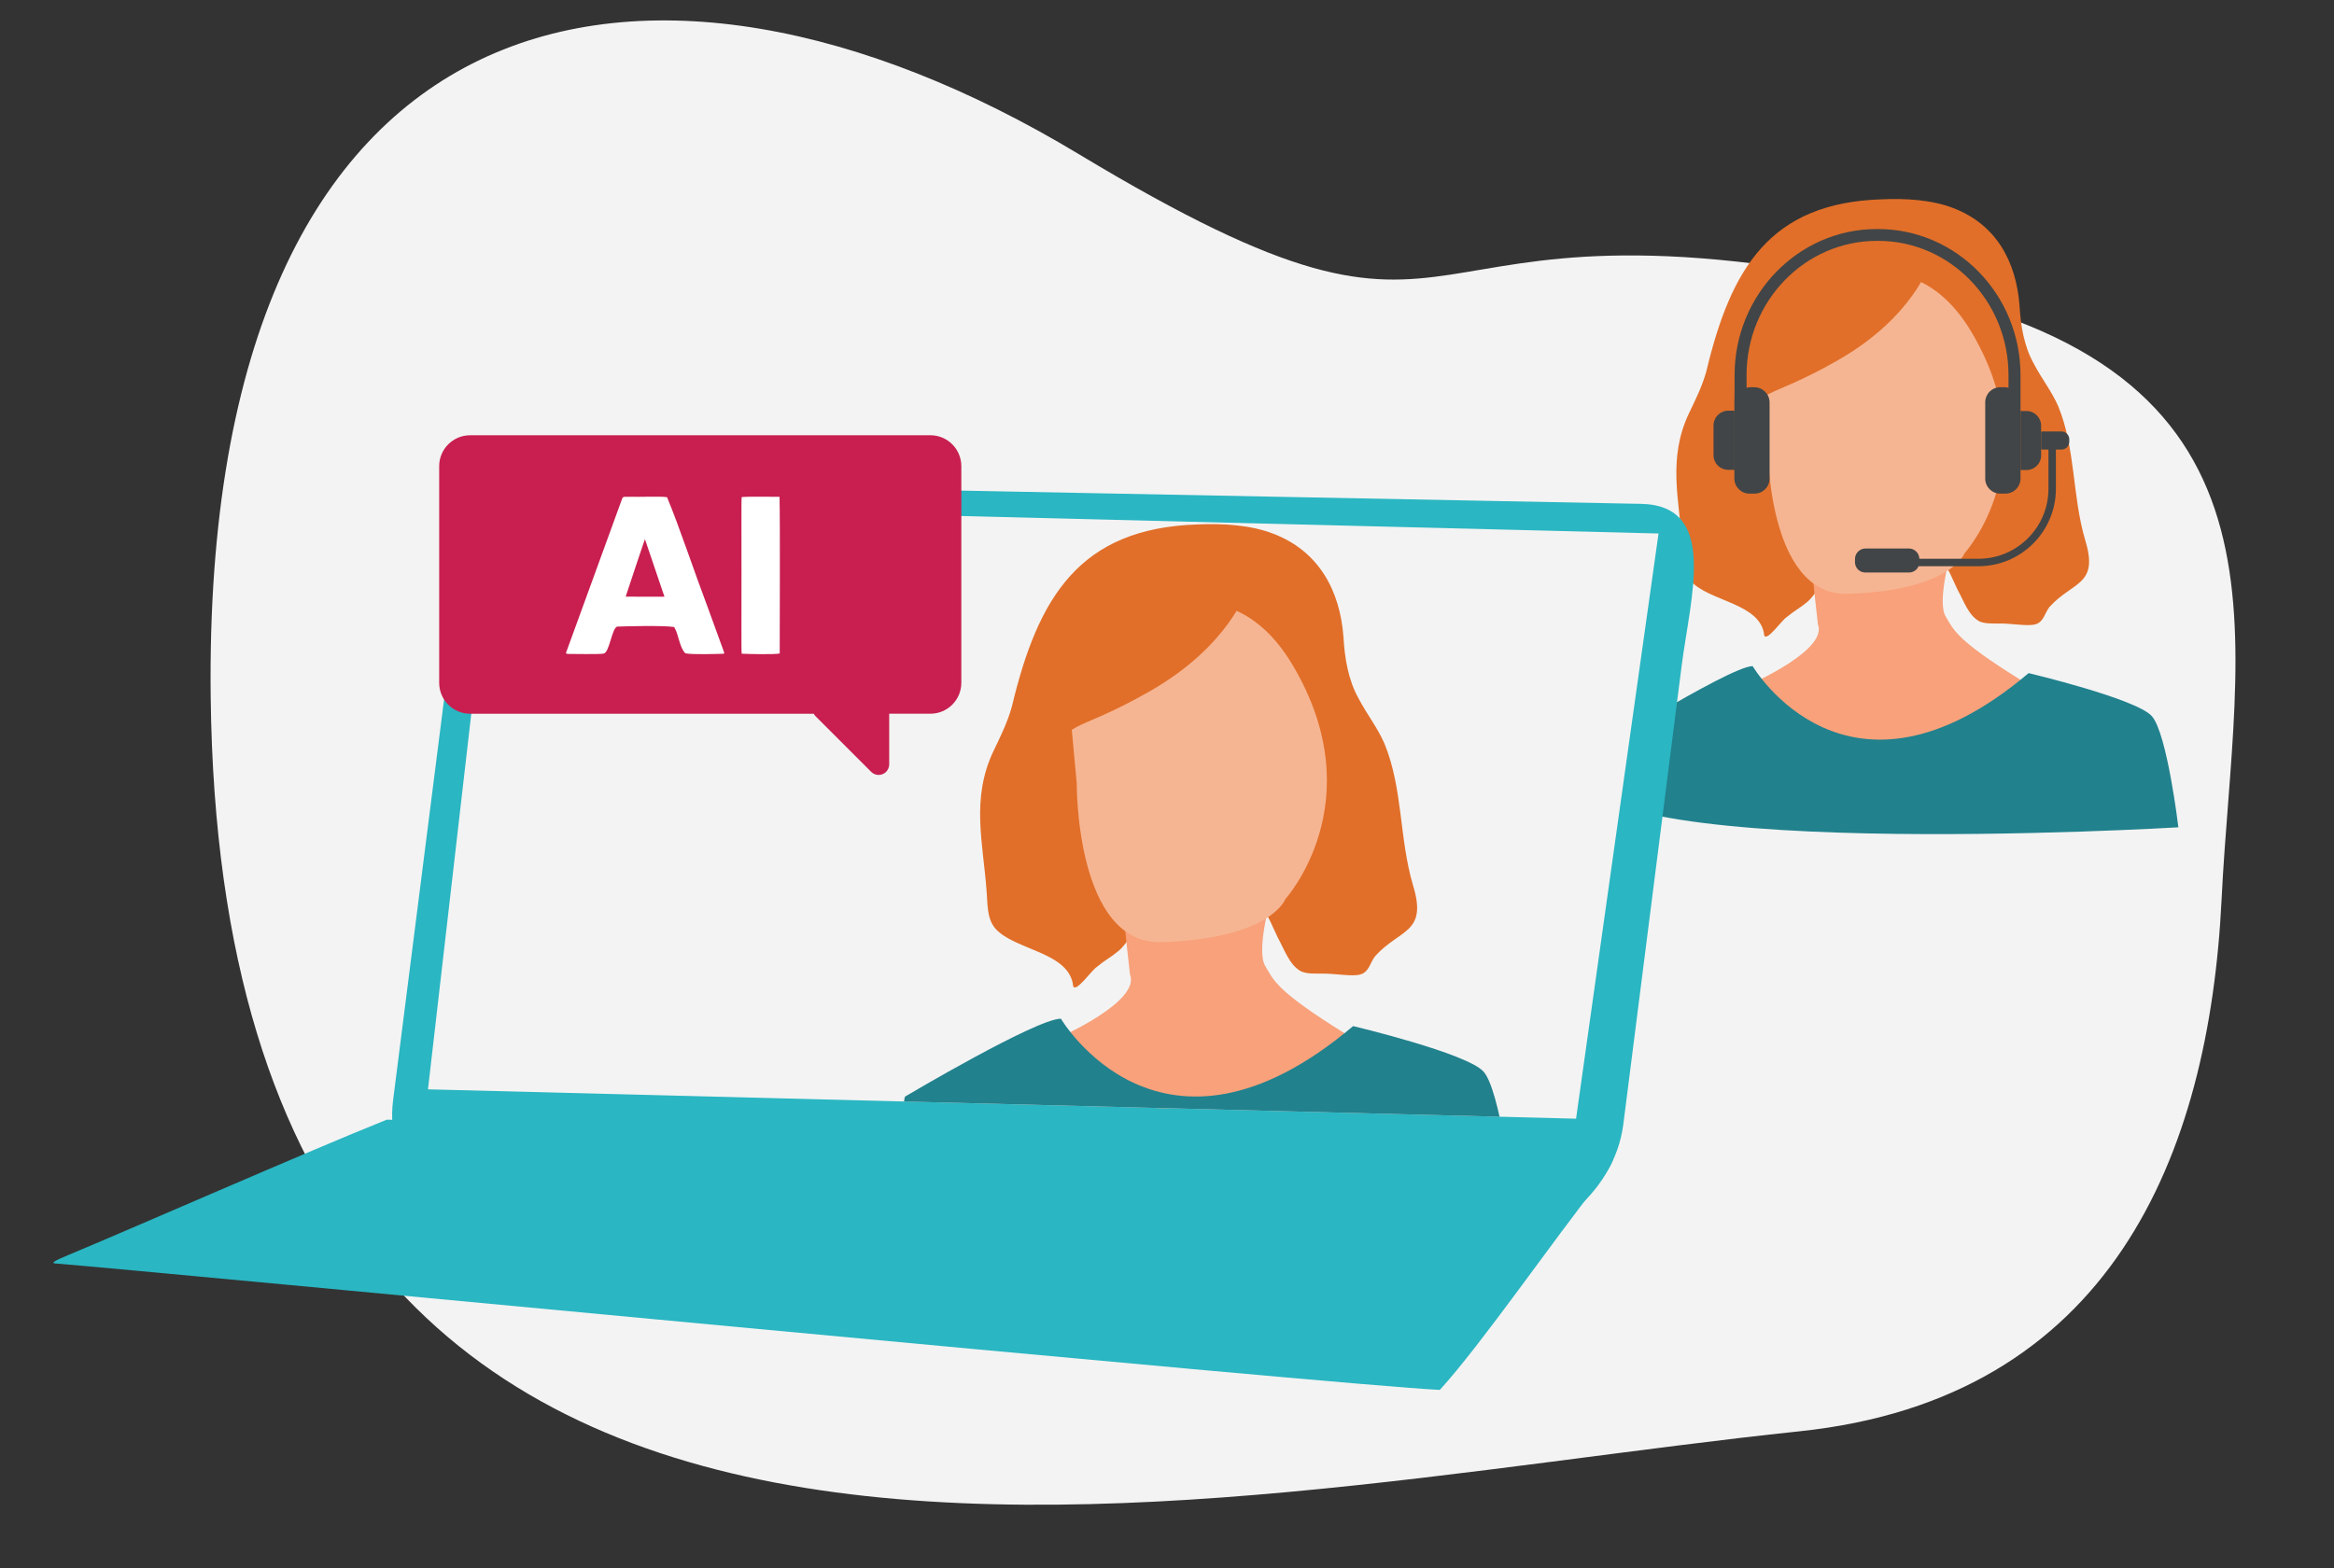
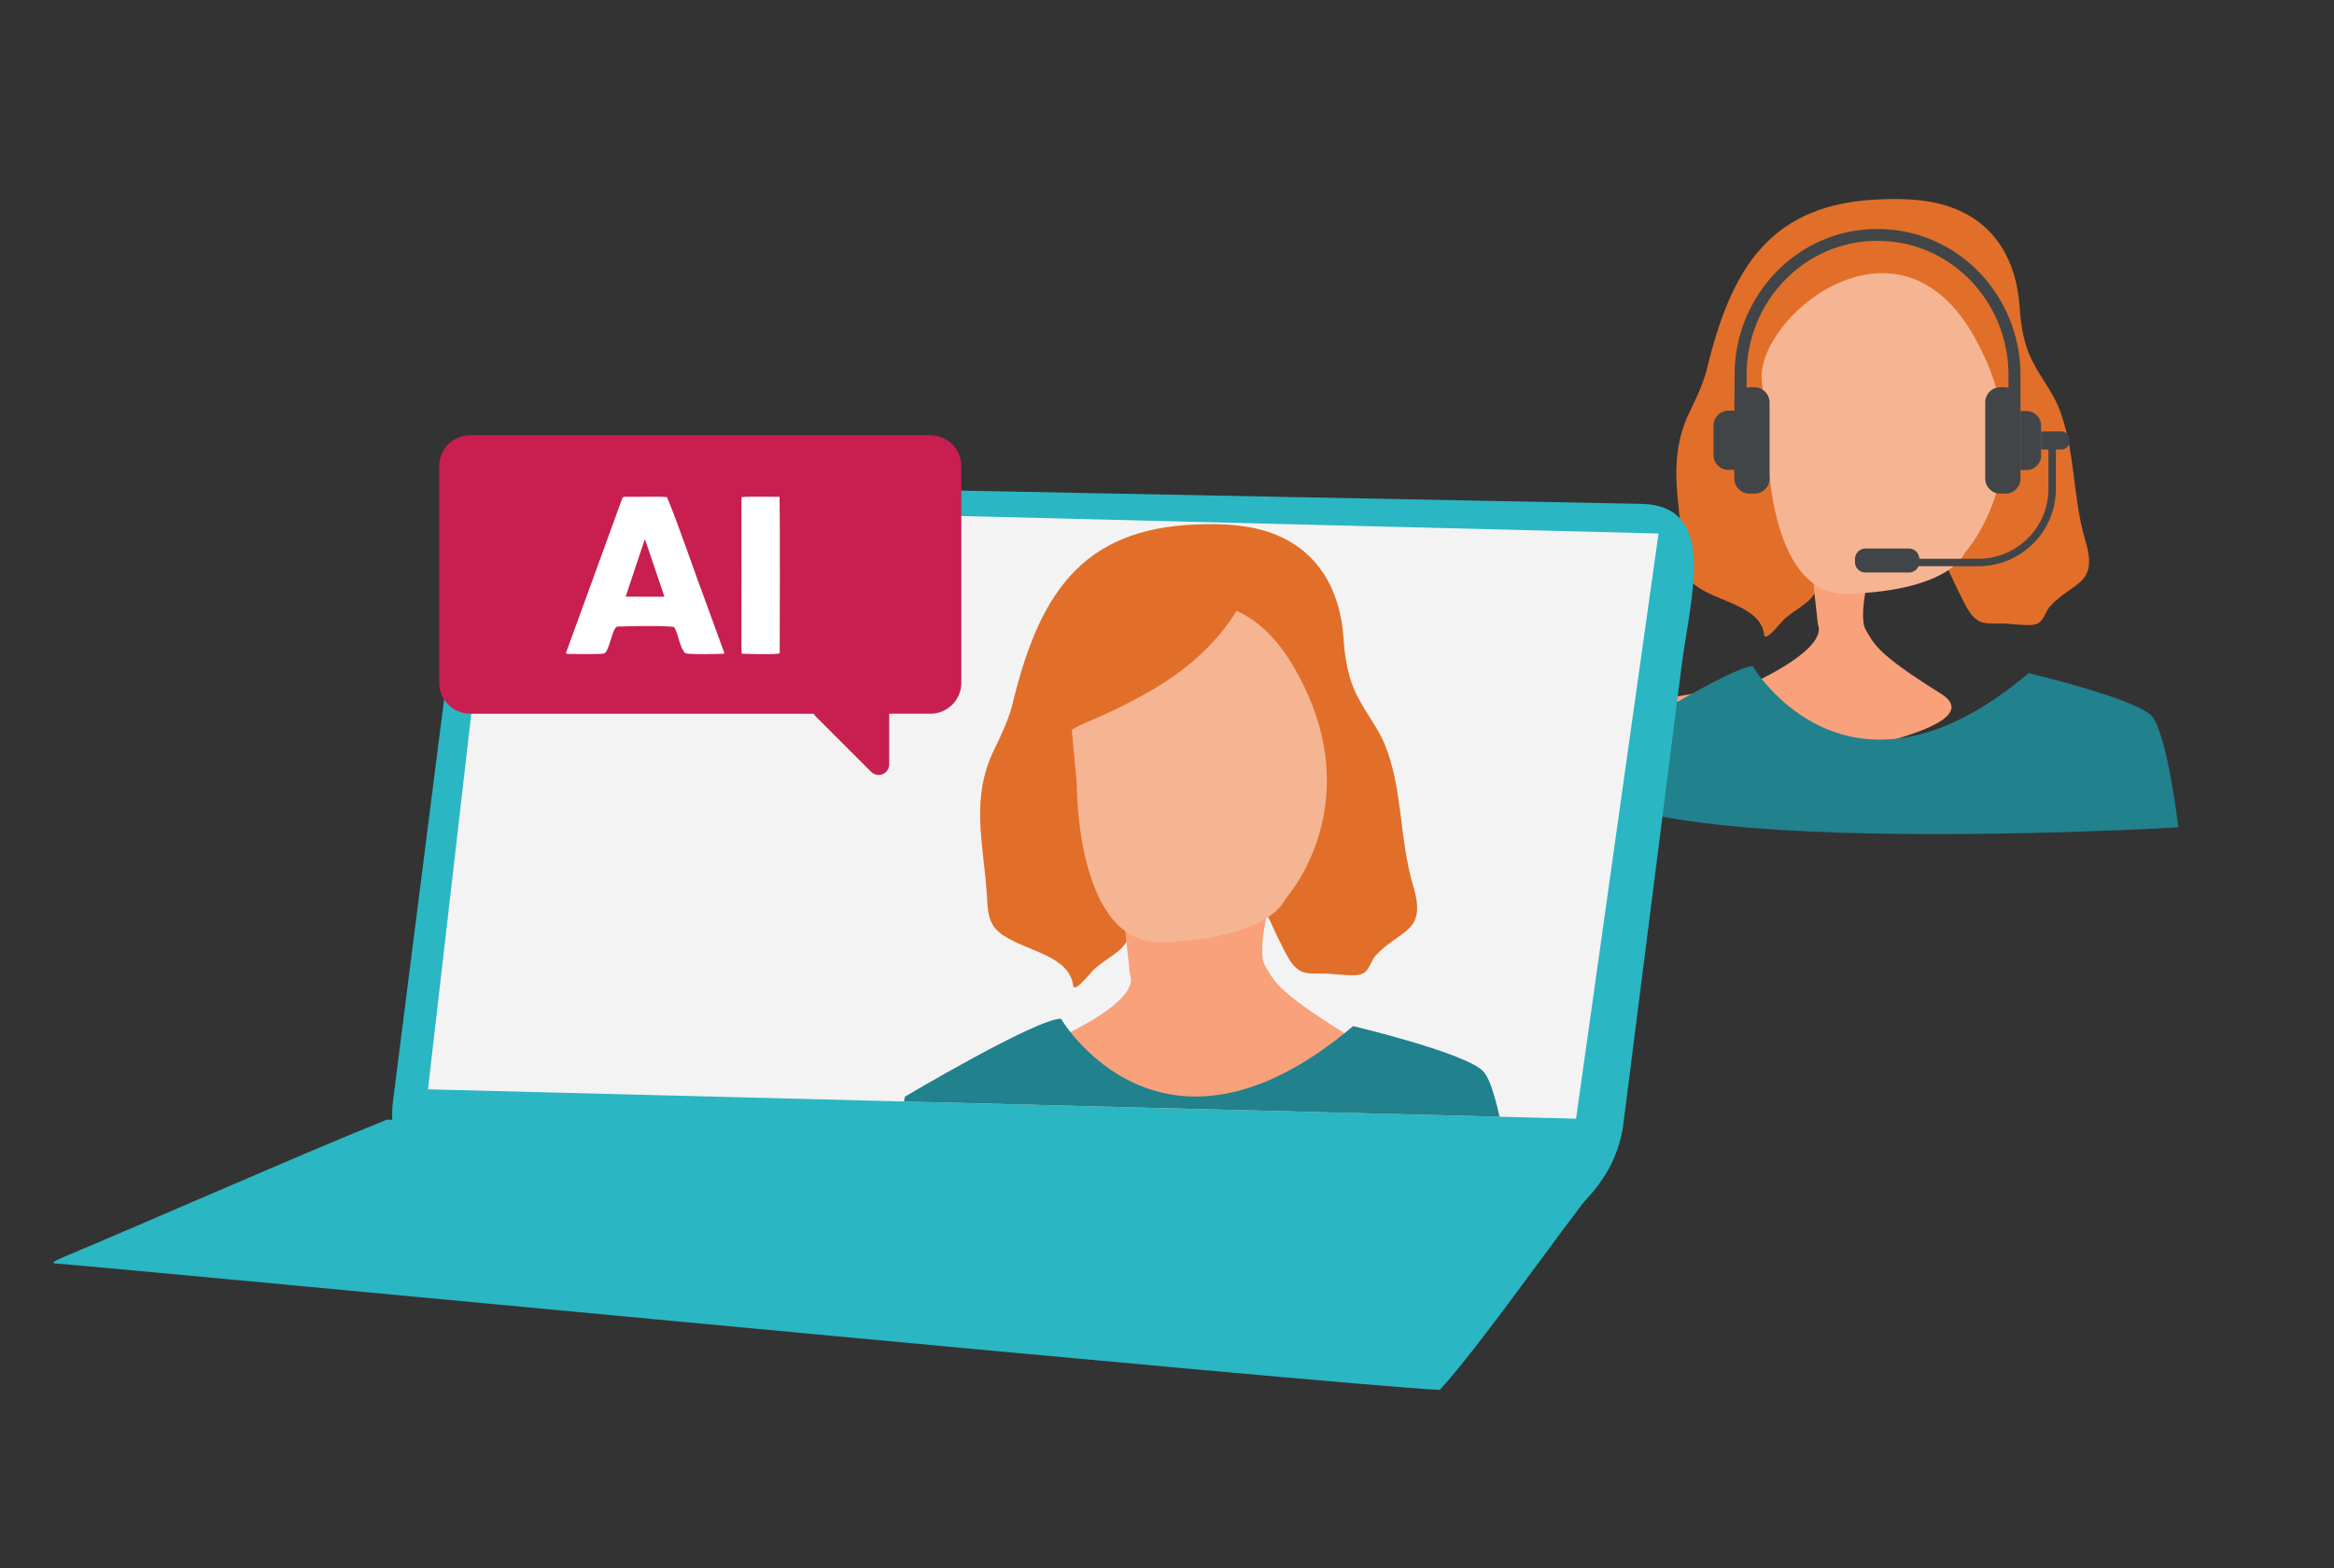
<svg xmlns="http://www.w3.org/2000/svg" id="Layer_1" version="1.1" viewBox="0 0 250 168">
  <rect x="0" y="0" width="250" height="168" fill="#333333" stroke="none" />
  <defs>
    <style>
      .st0 {
        fill: #f6b592;
      }

      .st1 {
        fill: #21818d;
      }

      .st2 {
        fill: #fff;
      }

      .st3 {
        fill: #f8a17a;
      }

      .st4 {
        fill: #414547;
      }

      .st5 {
        fill: #2ab6c2;
      }

      .st6 {
        fill: #e16f29;
      }

      .st7 {
        fill: #c81f50;
      }

      .st8 {
        clip-path: url(#clippath);
      }

      .st9 {
        fill: #f3f3f3;
      }
    </style>
    <clipPath id="clippath">
      <polygon class="st9" points="53.066 54.037 45.841 116.715 168.816 119.86 177.65 57.159 53.066 54.037" />
    </clipPath>
  </defs>
  <g id="Mask">
-     <path id="path-1" class="st9" d="M192.752,153.353c33.306-3.5,43.869-29.505,45.209-57.014,1.362-27.95,9.377-56.149-33.008-65.132-59.079-12.827-43.434,12.999-89.453-14.723C69.481-11.237,21.628-2.115,22.568,74.776c1.377,112.358,103.039,85.636,170.185,78.577Z" />
-   </g>
+     </g>
  <g>
    <path class="st6" d="M212.015,66.572c-1.177-.633-1.682-2.222-2.337-3.395-.177-.367-.342-.728-.503-1.083-.692-1.538-.738-1.655-2.5-1.566-2.186.127-4.412.273-6.595.05-.892-.094-1.799-.269-2.638-.541-1.027-.321-1.014-.526-1.376.295-.58,1.276-1.405,3.348-2.638,4.285-.625.519-1.333.893-2.019,1.478-.57.343-2.128,2.65-2.437,1.996-.337-3.504-5.963-3.622-7.902-5.879-.845-1.027-.745-2.468-.856-3.742-.35-4.891-1.598-9.317.681-14.157.706-1.463,1.438-2.945,1.876-4.528,2.64-11.067,6.833-18.058,18.801-18.431,2.513-.117,5.38.052,7.657.943,4.562,1.75,6.736,5.693,7.089,10.47.116,2.1.486,4.338,1.518,6.18.829,1.602,1.911,2.938,2.626,4.583,1.872,4.561,1.481,9.557,2.886,14.331,1.506,4.903-1.349,4.408-3.832,7.181-.506.642-.61,1.606-1.494,1.847-.825.251-2.648-.122-3.981-.084-.658-.008-1.359.036-1.964-.206l-.061-.027Z" />
-     <path class="st3" d="M187.607,73.242s8.232-3.617,7.11-6.361c0,0-.624-5.488-.624-6.112s6.236.249,6.236.249l8.535-1.475s-1.354,4.969-.481,6.466,1.176,2.562,8.036,6.831c6.86,4.268-19.333,7.761-19.333,7.761l-9.479-7.359Z" />
+     <path class="st3" d="M187.607,73.242s8.232-3.617,7.11-6.361c0,0-.624-5.488-.624-6.112s6.236.249,6.236.249s-1.354,4.969-.481,6.466,1.176,2.562,8.036,6.831c6.86,4.268-19.333,7.761-19.333,7.761l-9.479-7.359Z" />
    <path class="st1" d="M187.731,71.371s10.103,17.212,29.561.748c0,0,11.558,2.744,13.2,4.615s2.839,11.906,2.839,11.906c0,0-67.475,4.053-64.462-6.935,0,0,16.367-10.335,18.862-10.335Z" />
    <path class="st0" d="M189.332,47.536s-.133,16.375,8.606,16.09c11.069-.361,12.494-4.354,12.494-4.354,0,0,8.96-9.865.728-23.71s-23.075-1.497-22.451,5.239l.624,6.735Z" />
-     <path class="st6" d="M206.659,28.342s-1.768,5.646-9.751,10.228c-7.983,4.582-8.75,2.744-9.302,7.11-.552,4.365,1.083,13.594,1.083,13.594l-2.632-24.374,12.826-8.927,7.776,2.37Z" />
    <path class="st4" d="M221.646,47.051v.277c-.003.466-.381.842-.846.841h-.588v4.217c-.011,4.578-3.727,8.284-8.305,8.281h-6.407c-.176.413-.584.679-1.033.674h-4.657c-.61.008-1.111-.48-1.119-1.09,0-.002,0-.003,0-.005v-.359c.005-.616.503-1.114,1.119-1.119h4.657c.609.002,1.106.49,1.119,1.1h6.321c4.136,0,7.493-3.346,7.507-7.483v-4.217h-.612c-.061.009-.123-.006-.172-.043v-1.855c.049-.037.111-.052.172-.043h1.999c.458,0,.833.364.846.822Z" />
    <path class="st4" d="M185.792,44.038v6.302c-.055.01-.112.01-.167,0h-.507c-.866.005-1.573-.693-1.578-1.559h0v-3.203c.005-.869.709-1.573,1.578-1.578h.507c.058.003.114.016.167.038Z" />
    <path class="st4" d="M218.629,45.597v3.203c.003.858-.691,1.556-1.549,1.559-.003,0-.006,0-.01,0h-.65v-6.321c.041-.01.083-.01.124,0h.545c.851.016,1.534.707,1.54,1.559Z" />
    <path class="st4" d="M216.421,40.18v11.088c0,.895-.726,1.621-1.621,1.621-.002,0-.003,0-.005,0h-.526c-.887.011-1.615-.7-1.626-1.587,0-.011,0-.022,0-.034v-8.157c-.008-.887.705-1.613,1.592-1.621.011,0,.022,0,.034,0h.526c.115.009.229.03.339.062v-1.372c0-7.923-6.263-14.372-13.956-14.372h-.148c-7.693,0-13.952,6.45-13.952,14.372v1.372c.11-.034.224-.055.339-.062h.507c.892.008,1.613.729,1.621,1.621v8.176c-.008.889-.732,1.604-1.621,1.602h-.526c-.89.003-1.615-.712-1.626-1.602v-8.176c.024-.043.024-2.931.024-2.931,0-8.606,6.828-15.639,15.214-15.639h.148c8.429,0,15.262,7.019,15.262,15.639Z" />
  </g>
  <path class="st4" d="M60.246,106.958" />
  <path class="st5" d="M157.02,133.861l-101.541-1.98c-8.314-.162-14.333-6.452-13.376-13.979l6.242-49.084c.957-7.526-.485-17.327,7.829-17.165l119.592,2.331c8.314.162,5.309,9.877,4.352,17.403l-6.242,49.084c-.957,7.526-8.542,13.551-16.856,13.389Z" />
  <path class="st5" d="M172.889,123.719c-.1,1.031-1.014,2.099-1.695,3.093-4.786,6.006-12.502,17.206-16.973,22.106-10.347-.451-140.346-12.952-148.322-13.546-.173-.032-.236-.074-.135-.162.35-.265.927-.453,1.48-.715,6.022-2.491,25.851-11.194,34.185-14.528,9.954.203,117.382,2.39,131.456,3.714l.005.038Z" />
  <g>
    <polygon class="st9" points="53.066 54.037 45.841 116.715 168.816 119.86 177.65 57.159 53.066 54.037" />
    <g class="st8">
      <g>
        <path class="st6" d="M139.349,104.066c-1.246-.671-1.781-2.353-2.474-3.594-.187-.389-.362-.771-.533-1.147-.732-1.628-.781-1.752-2.647-1.659-2.314.134-4.671.289-6.983.053-.944-.099-1.905-.285-2.793-.572-1.087-.34-1.074-.557-1.457.312-.614,1.351-1.488,3.545-2.793,4.537-.662.55-1.411.946-2.137,1.565-.603.363-2.253,2.806-2.581,2.114-.357-3.71-6.314-3.835-8.367-6.224-.895-1.088-.789-2.613-.907-3.962-.37-5.178-1.692-9.865.721-14.99.748-1.549,1.522-3.118,1.986-4.795,2.795-11.718,7.235-19.12,19.907-19.515,2.661-.124,5.696.055,8.107.999,4.831,1.853,7.132,6.028,7.506,11.086.123,2.223.514,4.593,1.608,6.543.878,1.696,2.024,3.111,2.781,4.853,1.983,4.829,1.568,10.119,3.056,15.174,1.594,5.191-1.428,4.668-4.058,7.604-.536.68-.646,1.701-1.582,1.956-.874.266-2.803-.129-4.216-.089-.696-.009-1.439.039-2.079-.218l-.065-.028Z" />
        <path class="st3" d="M113.505,111.128s8.716-3.83,7.528-6.735c0,0-.66-5.811-.66-6.471s6.603.264,6.603.264l9.038-1.562s-1.433,5.262-.509,6.847,1.245,2.713,8.508,7.232c7.263,4.52-20.471,8.217-20.471,8.217l-10.037-7.792Z" />
        <path class="st1" d="M113.638,109.147s10.697,18.225,31.299.792c0,0,12.238,2.905,13.977,4.886s3.006,12.607,3.006,12.607c0,0-68.179,1.701-64.989-9.933,0,0,14.065-8.353,16.706-8.353Z" />
        <path class="st0" d="M115.332,83.911s-.141,17.338,9.112,17.036c11.72-.382,13.229-4.61,13.229-4.61,0,0,9.487-10.446.77-25.105s-24.432-1.585-23.772,5.547l.66,7.132Z" />
        <path class="st6" d="M133.559,63.19s-1.872,5.978-10.324,10.829-9.265,2.905-9.849,7.528,1.146,14.393,1.146,14.393l-2.787-25.807,13.581-9.452,8.233,2.509Z" />
      </g>
    </g>
  </g>
  <path class="st7" d="M99.668,46.635h-49.322c-1.823.006-3.299,1.482-3.304,3.304v23.228c.006,1.823,1.482,3.299,3.304,3.304h36.816c.053.102.121.196.203.277l5.948,5.95c.441.442,1.157.442,1.599,0,.211-.211.33-.497.332-.796v-5.432h4.425c1.821-.007,3.295-1.483,3.301-3.304v-23.228c-.006-1.821-1.48-3.297-3.301-3.304Z" />
  <g>
    <path class="st2" d="M72.187,67.175c-1.28-.181-5.203-.073-6.086-.039-.582.204-.819,2.816-1.461,2.896-.573.087-3.218.027-3.788.032-.084-.017-.267-.003-.217-.142.455-1.271,5.555-15.277,6.024-16.547.143-.223.274-.115.726-.15,1.194.039,3.405-.073,4.065.048,1.324,3.181,2.967,8.134,4.301,11.65.819,2.249,1.501,4.123,1.751,4.81.04.15.144.252,0,.312-.576.014-3.423.115-4.092-.05-.626-.592-.731-2.061-1.169-2.76l-.055-.059ZM71.169,63.927c-.52-1.529-1.515-4.475-2.083-6.147.097-.397-2.074,6.14-2.068,6.147,1.115.015,3.084,0,4.144.005l.007-.005Z" />
    <path class="st2" d="M83.499,53.241c.068,2.861.014,14.857.018,16.774-.523.124-3.289.066-4.07.025-.06-.199-.009-4.384-.026-8.54.017-4.057-.034-8.049.026-8.243.991-.081,3.317-.017,4.017-.026l.035.009Z" />
  </g>
</svg>